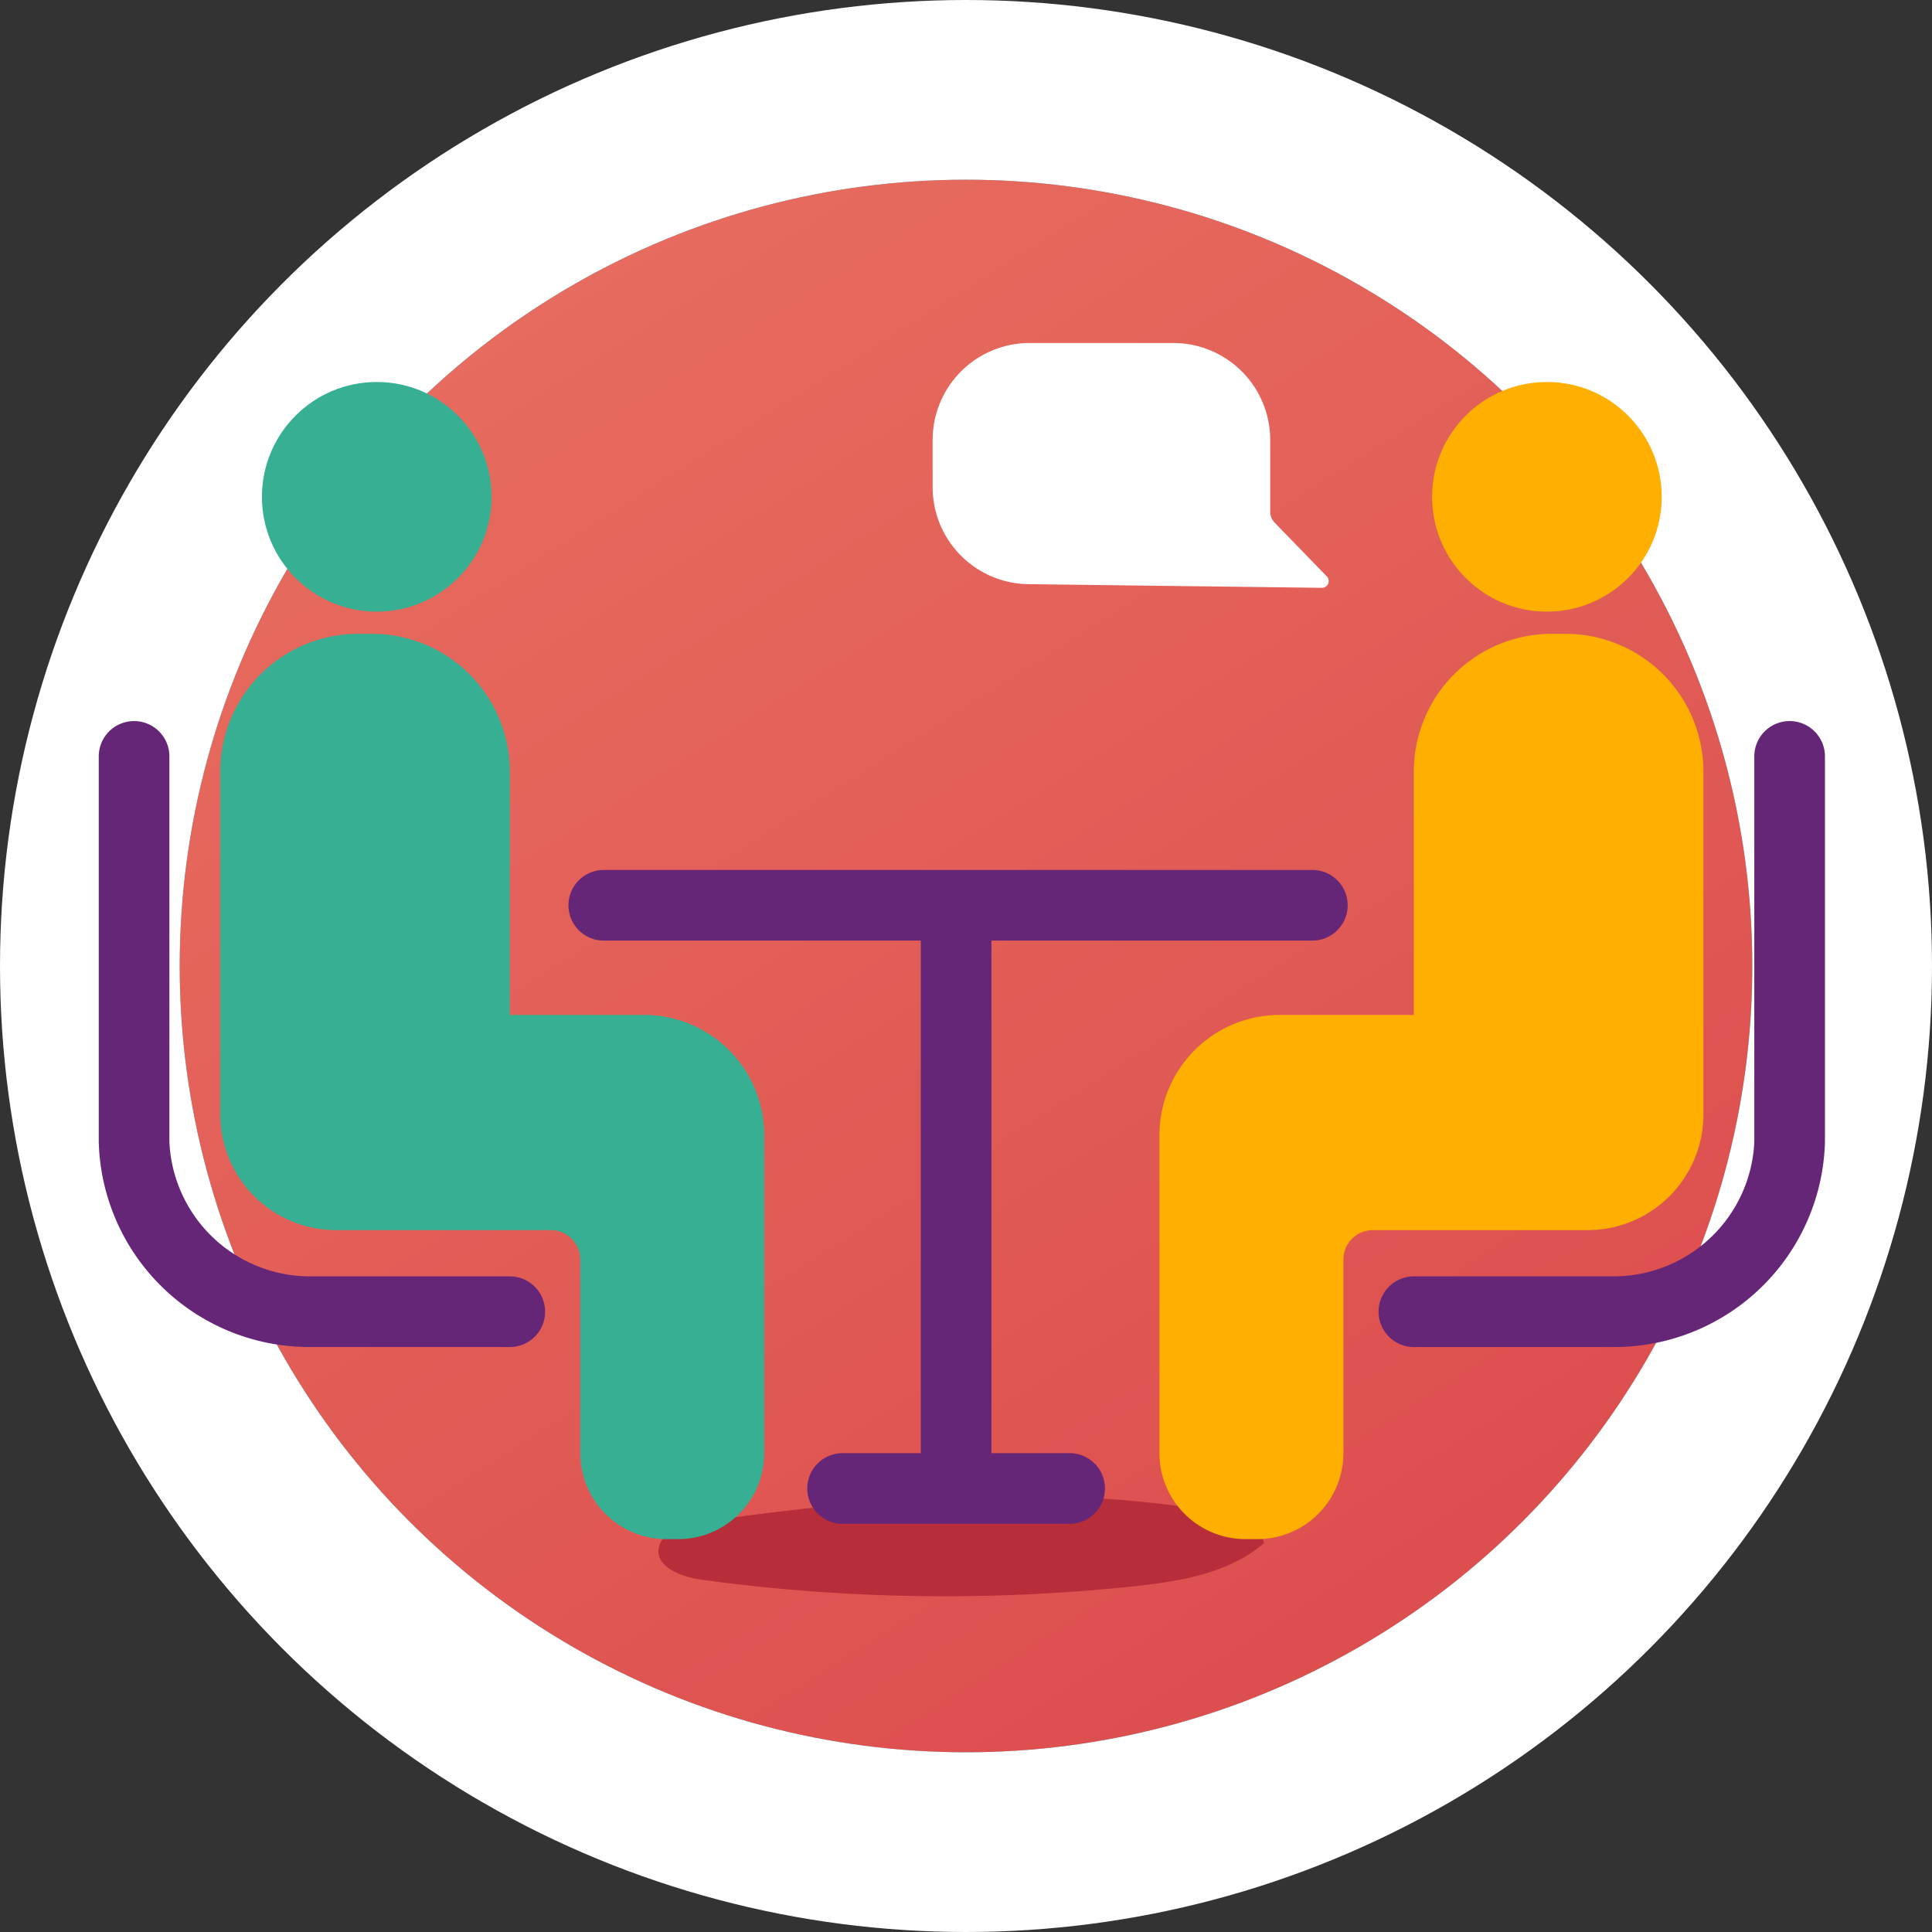
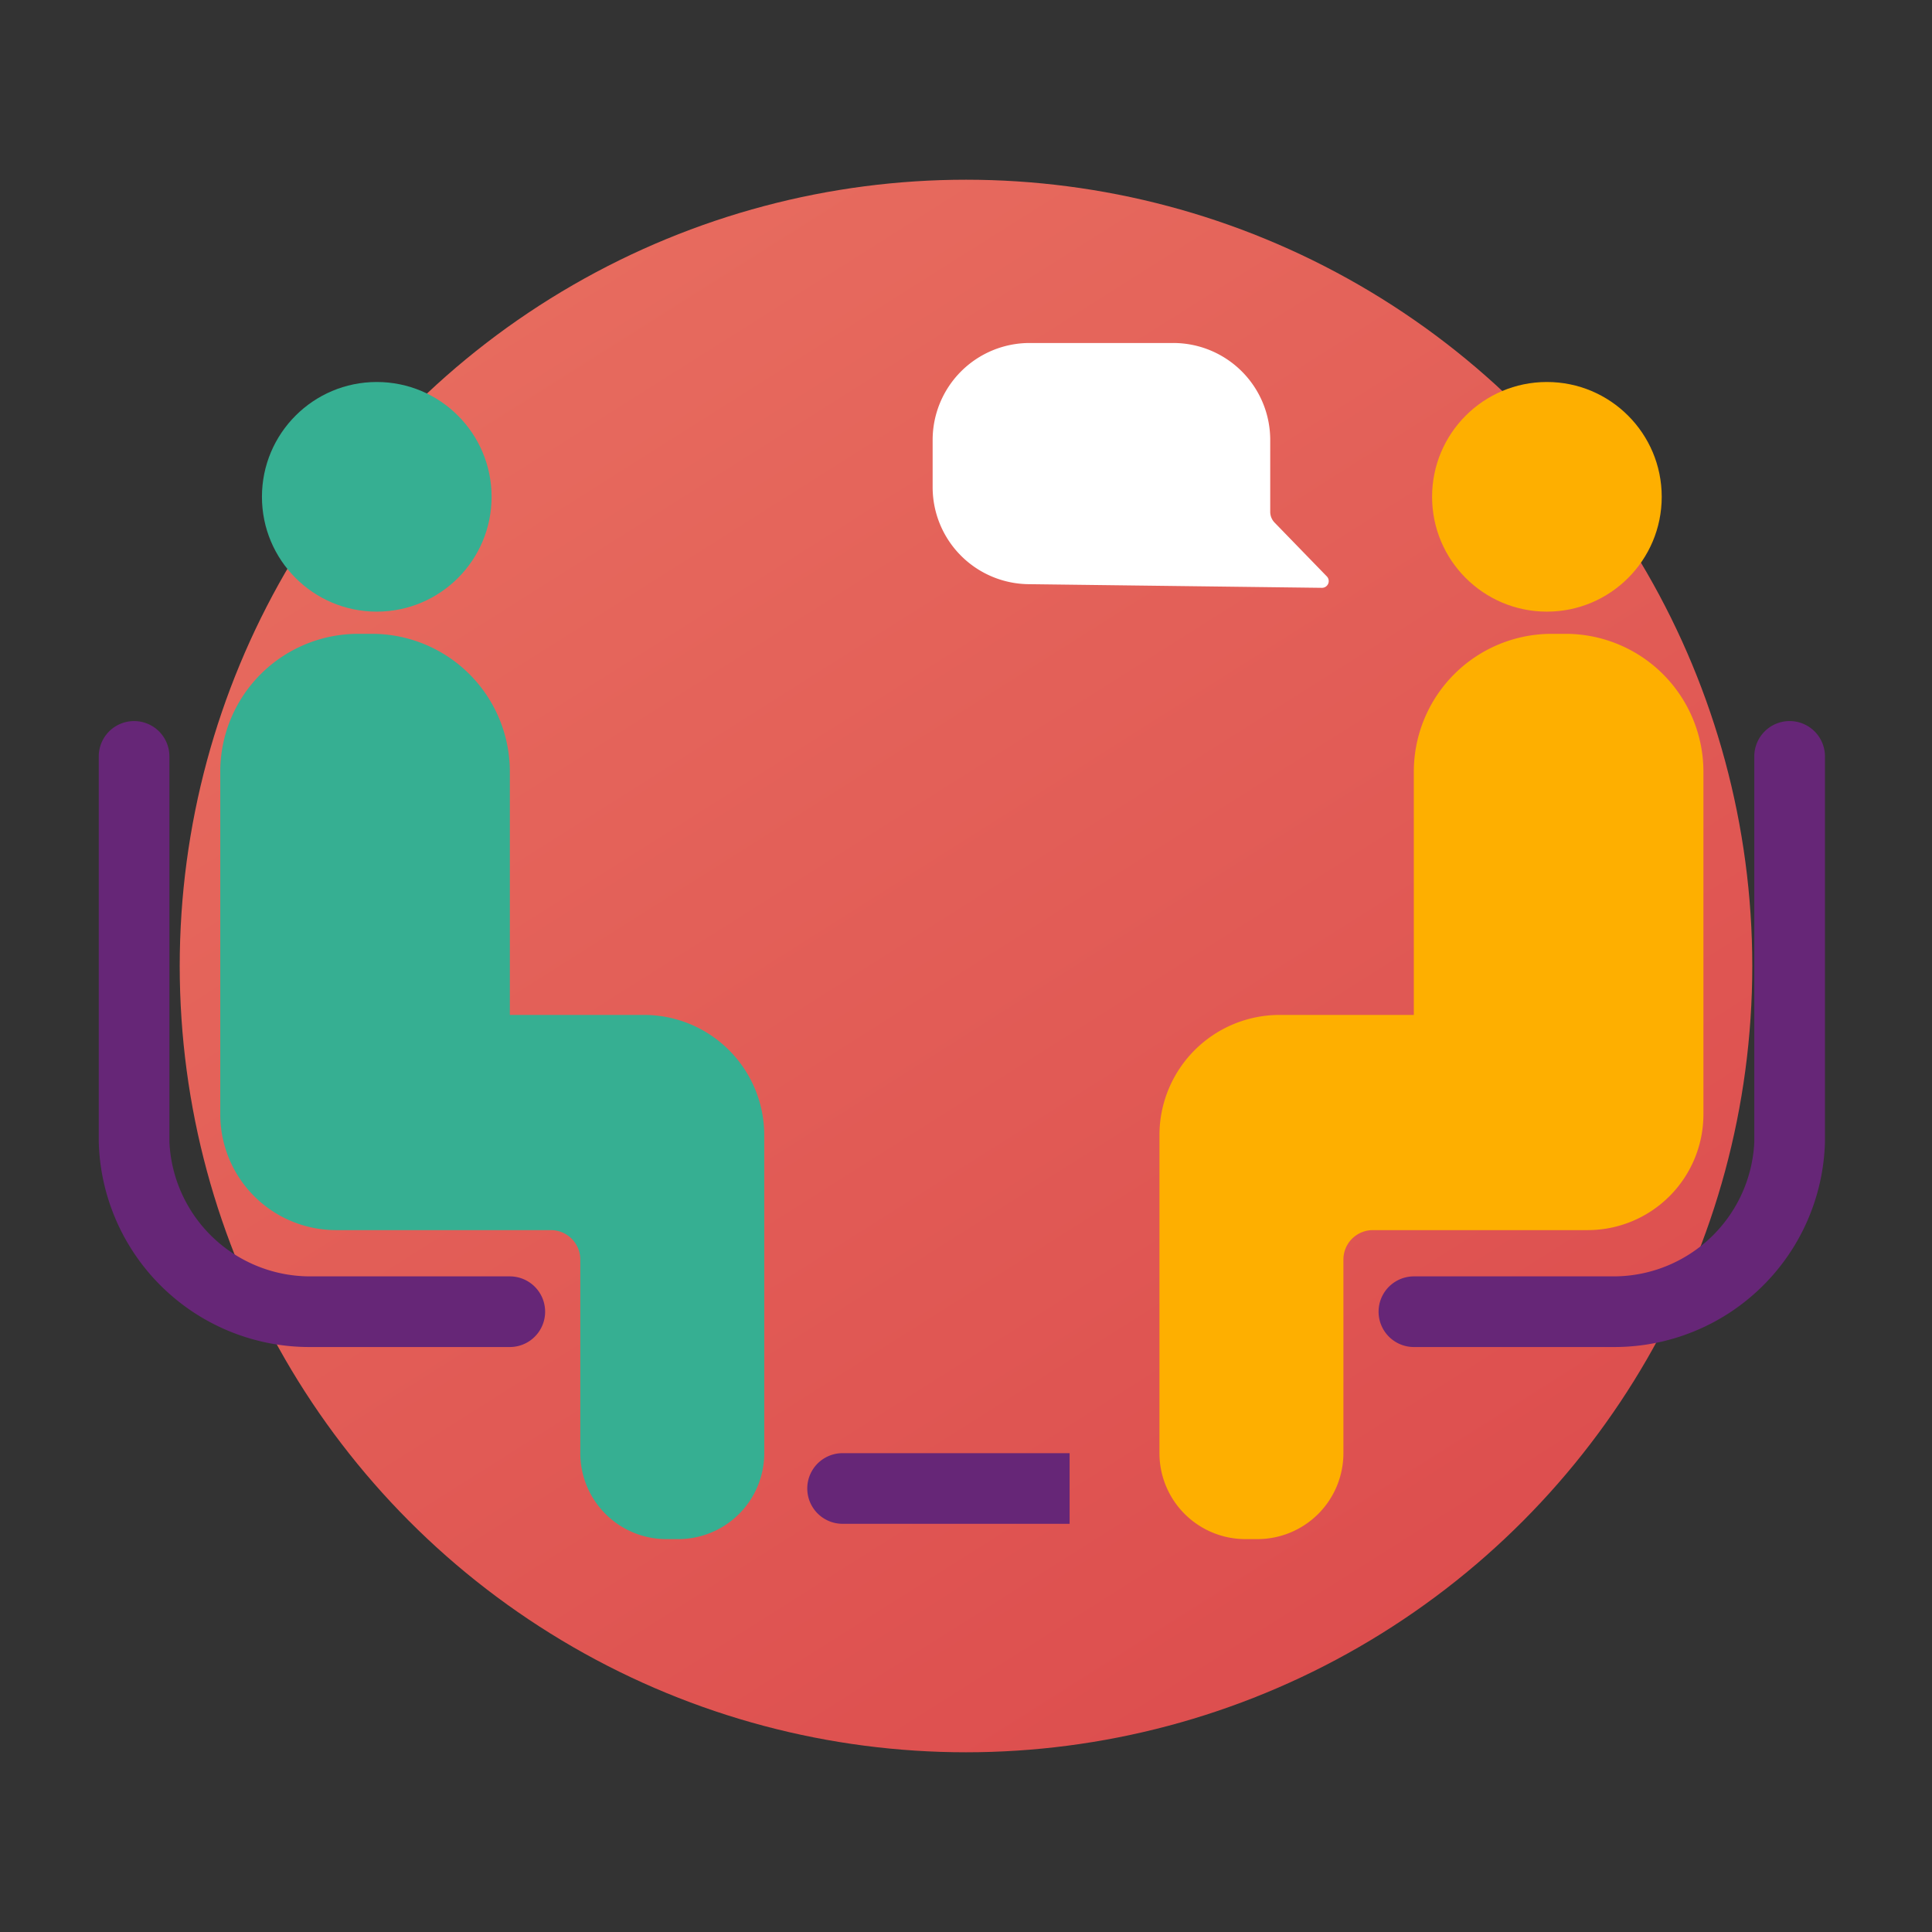
<svg xmlns="http://www.w3.org/2000/svg" width="86" height="86" viewBox="0 0 86 86">
  <rect x="0" y="0" width="86" height="86" fill="#333333" stroke="none" />
  <defs>
    <linearGradient id="linear-gradient" x1="0.155" x2="0.787" y2="1" gradientUnits="objectBoundingBox">
      <stop offset="0" stop-color="#e86e60" />
      <stop offset="1" stop-color="#dc4c4d" />
    </linearGradient>
  </defs>
  <g id="Group_224" data-name="Group 224" transform="translate(-1337 -3316)">
    <g id="Group_68" data-name="Group 68" transform="translate(2 104)">
      <g id="Ellipse_49" data-name="Ellipse 49" transform="translate(1343 3220)" stroke="#fff" stroke-width="8" fill="url(#linear-gradient)">
        <circle cx="35" cy="35" r="35" stroke="none" />
-         <circle cx="35" cy="35" r="39" fill="none" />
      </g>
    </g>
    <g id="Group_132" data-name="Group 132" transform="translate(907.046 2960.434)">
-       <path id="Path_284" data-name="Path 284" d="M490.179,439.02c-6.987-1.111-13.636-.68-20.655.237-.728.1-3.415.391-3.777,1.183-.487,1.068,1.017,1.548,1.784,1.653a79.91,79.91,0,0,0,19.261.3c2.066-.218,4.248-.572,5.822-1.929C492.315,439.509,491.162,439.176,490.179,439.02Z" transform="translate(-6.388 -16.214)" fill="#b72d39" />
      <g id="Group_131" data-name="Group 131" transform="translate(434.347 370.837)">
        <circle id="Ellipse_60" data-name="Ellipse 60" cx="5.111" cy="5.111" r="5.111" transform="translate(7.267 1.733)" fill="#36af92" />
        <path id="Path_285" data-name="Path 285" d="M465.577,409.935a5.353,5.353,0,0,0-5.353-5.353h-5.971V393.755a6.137,6.137,0,0,0-6.138-6.137H447.5a6.137,6.137,0,0,0-6.137,6.137v15.251a5.155,5.155,0,0,0,5.155,5.155h9.561a1.31,1.31,0,0,1,1.31,1.31v8.617a3.827,3.827,0,0,0,3.827,3.827h.535a3.828,3.828,0,0,0,3.827-3.827v-9.927h0Z" transform="translate(-435.951 -374.675)" fill="#36af92" />
        <g id="Group_126" data-name="Group 126" transform="translate(0 16.826)">
          <path id="Path_286" data-name="Path 286" d="M452.647,420.516h-8.915a9.379,9.379,0,0,1-9.382-9.124l0-17.167a1.572,1.572,0,1,1,3.145,0l0,17.167a6.272,6.272,0,0,0,6.237,5.979h8.915a1.572,1.572,0,1,1,0,3.145Z" transform="translate(-434.347 -392.652)" fill="#662677" />
        </g>
        <circle id="Ellipse_61" data-name="Ellipse 61" cx="5.111" cy="5.111" r="5.111" transform="translate(59.354 1.733)" fill="#feaf00" />
        <path id="Path_287" data-name="Path 287" d="M495.566,409.935a5.352,5.352,0,0,1,5.352-5.353h5.971V393.755a6.137,6.137,0,0,1,6.137-6.137h.617a6.137,6.137,0,0,1,6.137,6.137v15.251a5.155,5.155,0,0,1-5.154,5.155h-9.561a1.31,1.31,0,0,0-1.31,1.31v8.617a3.828,3.828,0,0,1-3.827,3.827h-.536a3.827,3.827,0,0,1-3.826-3.827v-9.927h0Z" transform="translate(-448.348 -374.675)" fill="#feaf00" />
        <g id="Group_127" data-name="Group 127" transform="translate(56.971 16.826)">
          <path id="Path_288" data-name="Path 288" d="M518.7,420.516h-8.915a1.572,1.572,0,1,1,0-3.145H518.7a6.272,6.272,0,0,0,6.237-5.979l0-17.167a1.573,1.573,0,0,1,1.573-1.573h0a1.573,1.573,0,0,1,1.572,1.573l0,17.167A9.379,9.379,0,0,1,518.7,420.516Z" transform="translate(-508.211 -392.652)" fill="#662677" />
        </g>
        <g id="Group_128" data-name="Group 128" transform="translate(20.912 23.454)">
-           <path id="Path_289" data-name="Path 289" d="M494.572,404.391h-31.54a1.572,1.572,0,0,1,0-3.145h31.54a1.572,1.572,0,0,1,0,3.145Z" transform="translate(-461.46 -401.246)" fill="#662677" />
-         </g>
+           </g>
        <g id="Group_129" data-name="Group 129" transform="translate(36.594 24.671)">
-           <path id="Path_290" data-name="Path 290" d="M483.365,429.492a1.573,1.573,0,0,1-1.573-1.573V404.4a1.572,1.572,0,0,1,3.145,0v23.524A1.573,1.573,0,0,1,483.365,429.492Z" transform="translate(-481.792 -402.824)" fill="#662677" />
-         </g>
+           </g>
        <g id="Group_130" data-name="Group 130" transform="translate(31.541 49.414)">
-           <path id="Path_291" data-name="Path 291" d="M486.919,438.049H476.814a1.572,1.572,0,1,1,0-3.145h10.105a1.572,1.572,0,1,1,0,3.145Z" transform="translate(-475.241 -434.904)" fill="#662677" />
+           <path id="Path_291" data-name="Path 291" d="M486.919,438.049H476.814a1.572,1.572,0,1,1,0-3.145h10.105Z" transform="translate(-475.241 -434.904)" fill="#662677" />
        </g>
        <path id="Path_292" data-name="Path 292" d="M500.015,381.216a.3.3,0,0,1-.221.516l-13-.162a4.318,4.318,0,0,1-4.318-4.318v-2.1a4.318,4.318,0,0,1,4.318-4.318h6.391a4.317,4.317,0,0,1,4.318,4.318v3.2a.691.691,0,0,0,.2.482Z" transform="translate(-445.354 -370.837)" fill="#fff" />
      </g>
    </g>
  </g>
</svg>